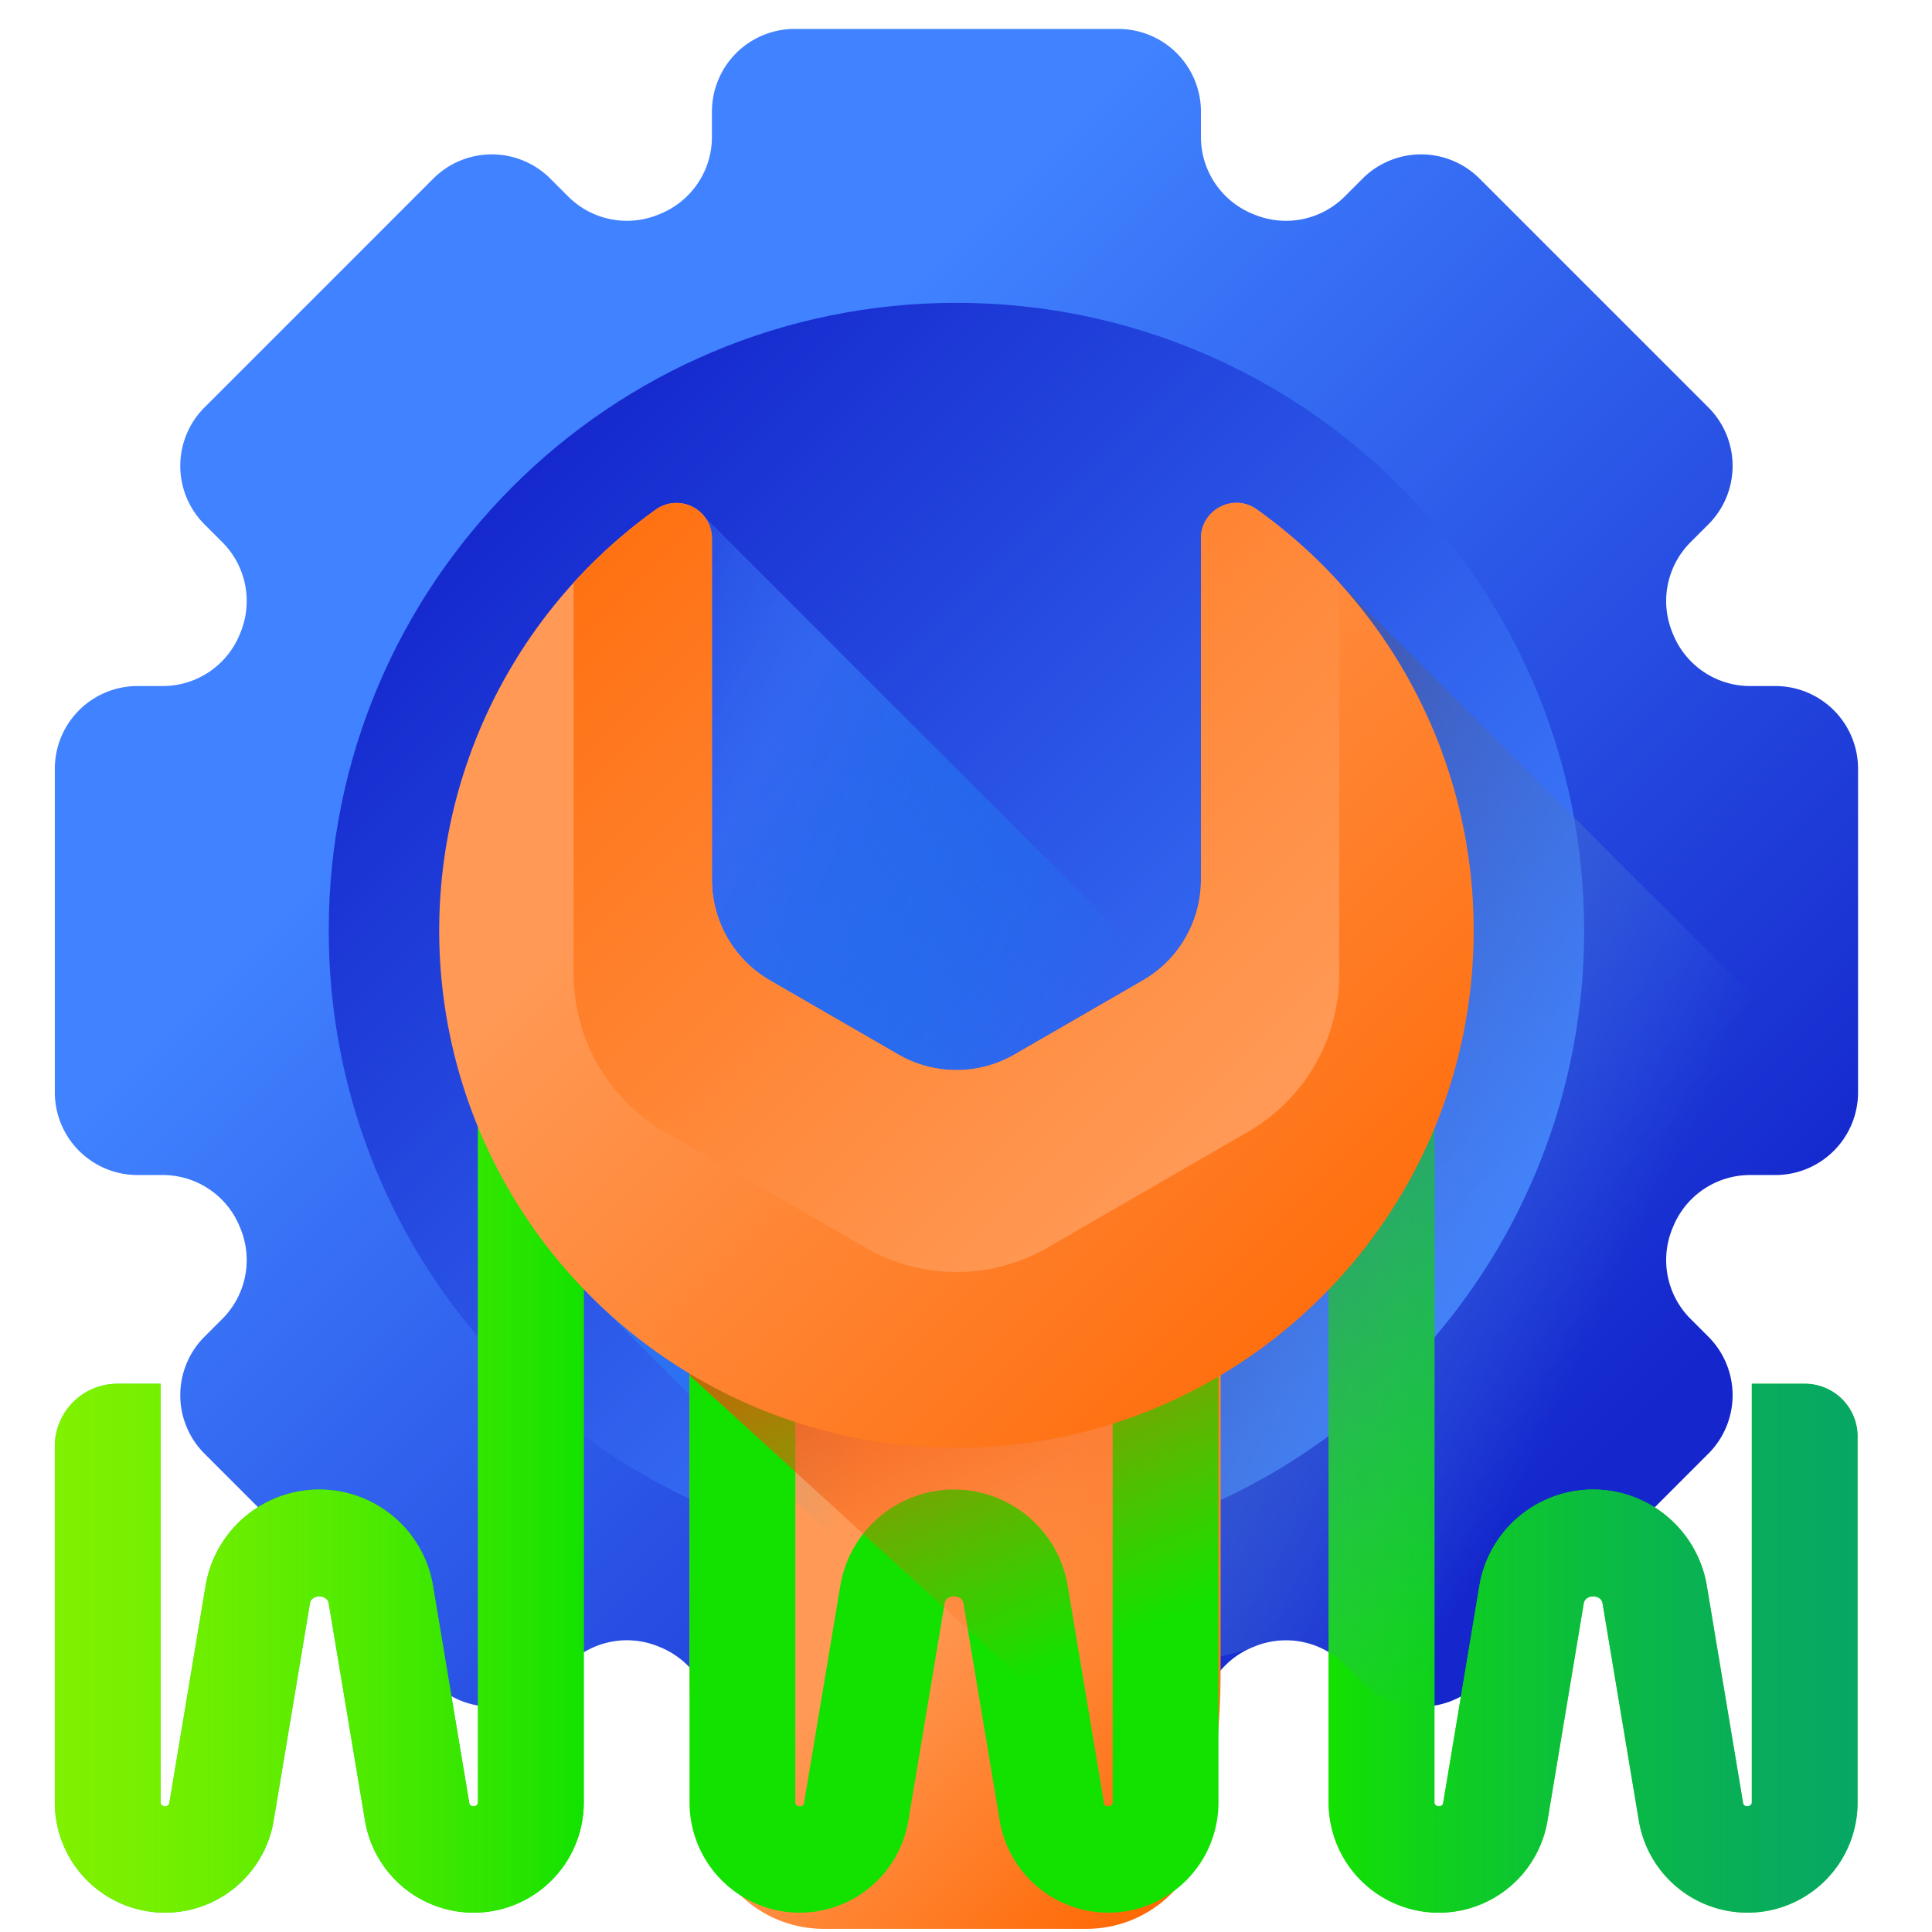
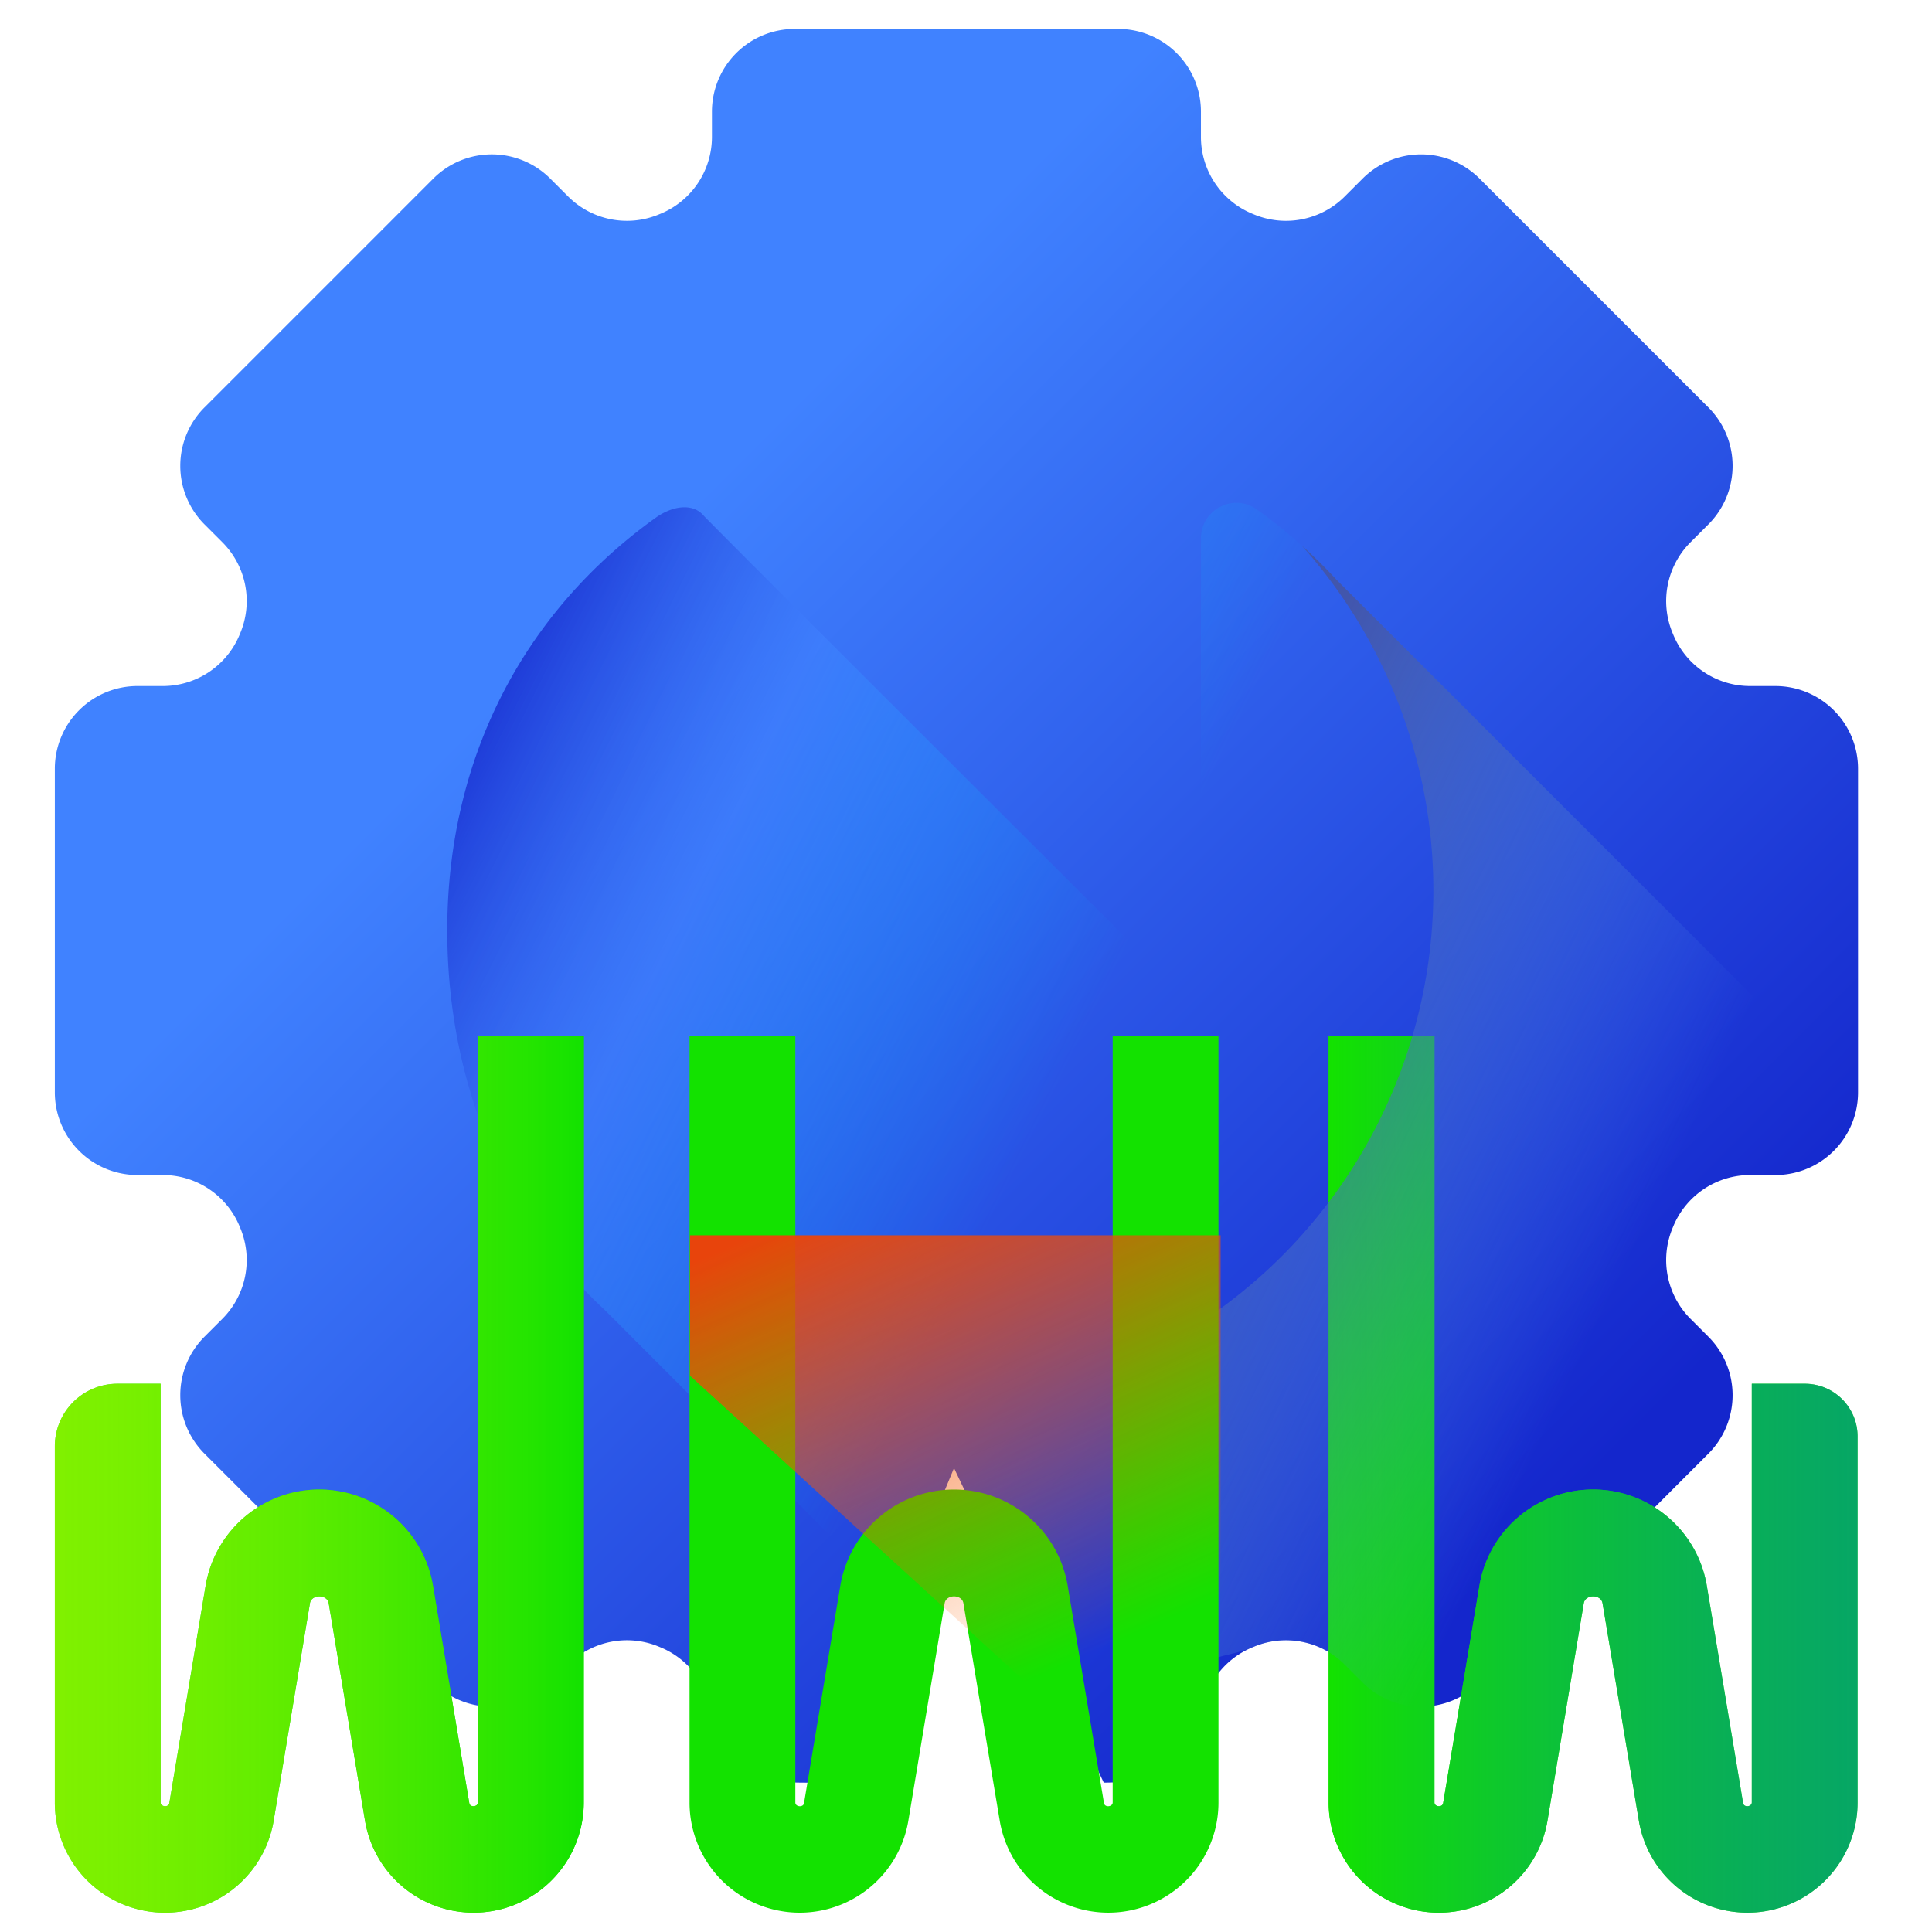
<svg xmlns="http://www.w3.org/2000/svg" xmlns:xlink="http://www.w3.org/1999/xlink" id="web-admin_icon" preserveAspectRatio="xMidYMid meet" width="1000" height="1000" viewBox="0 0 1000 1000">
  <defs>
    <style>.cls-1{fill:url(#linear-gradient);}.cls-2{fill:url(#linear-gradient-2);}.cls-3{fill:#13e200;}.cls-4{fill:url(#linear-gradient-3);}.cls-5{fill:url(#linear-gradient-4);}.cls-6{fill:url(#linear-gradient-5);}.cls-7{fill:url(#linear-gradient-6);}.cls-8{fill:url(#linear-gradient-7);}.cls-9{fill:url(#linear-gradient-8);}.cls-10{fill:url(#linear-gradient-9);}.cls-11{fill:url(#linear-gradient-10);}</style>
    <linearGradient id="linear-gradient" x1="-1916.858" y1="800.562" x2="-1433.132" y2="316.837" gradientTransform="matrix(1.004, 0, 0, -1.004, 2239.992, 1105.914)" gradientUnits="userSpaceOnUse">
      <stop offset="0" stop-color="#4082ff" />
      <stop offset="1" stop-color="#1426cc" />
    </linearGradient>
    <linearGradient id="linear-gradient-2" x1="-1530.391" y1="414.095" x2="-1980.152" y2="863.857" xlink:href="#linear-gradient" />
    <linearGradient id="linear-gradient-3" x1="687.715" y1="763.11" x2="961.487" y2="763.11" gradientUnits="userSpaceOnUse">
      <stop offset="0" stop-color="#13e200" />
      <stop offset="1" stop-color="#00879b" stop-opacity="0.65" />
    </linearGradient>
    <linearGradient id="linear-gradient-4" x1="-1410.604" y1="412.016" x2="-1662.191" y2="533.347" gradientTransform="matrix(1.004, 0, 0, -1.004, 2239.992, 1105.914)" gradientUnits="userSpaceOnUse">
      <stop offset="0" stop-color="#4c8df1" stop-opacity="0" />
      <stop offset="0.563" stop-color="#466cc8" stop-opacity="0.563" />
      <stop offset="1" stop-color="#4256ac" />
    </linearGradient>
    <linearGradient id="linear-gradient-5" x1="-1747.305" y1="284.981" x2="-1601.881" y2="139.557" gradientTransform="matrix(1.004, 0, 0, -1.004, 2239.992, 1105.914)" gradientUnits="userSpaceOnUse">
      <stop offset="0" stop-color="#f95" />
      <stop offset="1" stop-color="#f60" />
    </linearGradient>
    <linearGradient id="linear-gradient-6" x1="-1689.336" y1="534.214" x2="-2026.403" y2="701.794" gradientTransform="matrix(1.004, 0, 0, -1.004, 2239.992, 1105.914)" gradientUnits="userSpaceOnUse">
      <stop offset="0" stop-color="#00b8ff" stop-opacity="0" />
      <stop offset="0.563" stop-color="#4082ff" stop-opacity="0.56" />
      <stop offset="1" stop-color="#1426cc" />
    </linearGradient>
    <linearGradient id="linear-gradient-7" x1="28.381" y1="763.109" x2="302.152" y2="763.109" gradientUnits="userSpaceOnUse">
      <stop offset="0" stop-color="#bbf900" stop-opacity="0.65" />
      <stop offset="1" stop-color="#13e200" />
    </linearGradient>
    <linearGradient id="linear-gradient-8" x1="-1660.913" y1="252.454" x2="-1768.962" y2="496.991" gradientTransform="matrix(1.004, 0, 0, -1.004, 2239.992, 1105.914)" gradientUnits="userSpaceOnUse">
      <stop offset="0" stop-color="#f60" stop-opacity="0" />
      <stop offset="1" stop-color="#e8440c" />
    </linearGradient>
    <linearGradient id="linear-gradient-9" x1="-1835.82" y1="719.453" x2="-1487.597" y2="371.232" xlink:href="#linear-gradient-5" />
    <linearGradient id="linear-gradient-10" x1="-1590.078" y1="532.998" x2="-1984.88" y2="927.8" xlink:href="#linear-gradient-5" />
  </defs>
  <path class="cls-1" d="M961.722,565.39V397.904a42.808,42.808,0,0,0-42.809-42.809H905.692A43.02,43.02,0,0,1,866.01,328.337c-.074-.178-.147-.356-.221-.533a43.037,43.037,0,0,1,9.117-47.038l9.348-9.348a42.809,42.809,0,0,0,0-60.541L765.822,92.446a42.809,42.809,0,0,0-60.541,0l-9.348,9.348a43.037,43.037,0,0,1-47.038,9.117c-.178-.074-.356-.147-.533-.221a43.02,43.02,0,0,1-26.759-39.682V57.786A42.81,42.81,0,0,0,578.793,14.976H411.307a42.808,42.808,0,0,0-42.809,42.809V71.005a43.02,43.02,0,0,1-26.759,39.682c-.178.074-.356.147-.533.221a43.037,43.037,0,0,1-47.038-9.117l-9.348-9.348a42.809,42.809,0,0,0-60.541,0L105.849,210.875a42.809,42.809,0,0,0,0,60.541l9.348,9.348a43.037,43.037,0,0,1,9.117,47.038c-.074.178-.147.356-.221.533A43.02,43.02,0,0,1,84.41,355.093H71.189a42.808,42.808,0,0,0-42.809,42.809v167.486a42.808,42.808,0,0,0,42.809,42.809H84.41a43.02,43.02,0,0,1,39.682,26.759c.074.178.147.356.221.533a43.037,43.037,0,0,1-9.117,47.038l-9.348,9.348a42.809,42.809,0,0,0,0,60.541L224.28,870.846a42.809,42.809,0,0,0,60.541,0l9.348-9.348a43.037,43.037,0,0,1,47.038-9.117c.178.074.356.147.533.221a43.02,43.02,0,0,1,26.759,39.682l9.278,8.245c0,23.643,25.021,22.166,48.664,22.166l67.353-162.831,77.522,162.831c23.643,0,40.903-6.504,40.903-30.147l9.385-.264a43.02,43.02,0,0,1,26.759-39.682c.178-.074.356-.147.533-.221a43.037,43.037,0,0,1,47.038,9.117l9.348,9.348a42.809,42.809,0,0,0,60.541,0L884.251,752.415a42.809,42.809,0,0,0,0-60.541l-9.348-9.348a43.037,43.037,0,0,1-9.117-47.038c.074-.178.147-.356.221-.533A43.02,43.02,0,0,1,905.69,608.197h13.221A42.807,42.807,0,0,0,961.722,565.39Z" />
-   <path class="cls-2" d="M495.051,156.745c179.438,0,324.902,145.463,324.902,324.902,0,166.67-125.499,304.029-287.154,322.732-12.384,1.433-26.238-40.855-39.006-40.855-15.282,0-29.059,41.97-43.779,39.928C291.891,781.525,170.15,645.803,170.15,481.646,170.15,302.208,315.613,156.745,495.051,156.745Z" />
  <path class="cls-3" d="M906.732,932.969c-.027,2.3-4.079,2.71-4.49.356L883.462,820.859a59.669,59.669,0,0,0-117.722,0L746.959,933.352c-.411,2.327-4.517,1.916-4.49-.383V536.223H687.715V932.969a57.018,57.018,0,0,0,113.26,9.39l18.781-112.493c.794-4.764,8.925-4.764,9.719,0l18.781,112.465a57.001,57.001,0,0,0,113.232-9.363V743.494a27.271,27.271,0,0,0-27.271-27.271H906.732Z" />
  <path class="cls-4" d="M906.732,932.969c-.027,2.3-4.079,2.71-4.49.356L883.462,820.859a59.669,59.669,0,0,0-117.722,0L746.959,933.352c-.411,2.327-4.517,1.916-4.49-.383V536.223H687.715V932.969a57.018,57.018,0,0,0,113.26,9.39l18.781-112.493c.794-4.764,8.925-4.764,9.719,0l18.781,112.465a57.001,57.001,0,0,0,113.232-9.363V743.494a27.271,27.271,0,0,0-27.271-27.271H906.732Z" />
  <path class="cls-5" d="M884.251,691.876l-9.348-9.348a43.037,43.037,0,0,1-9.117-47.038c.074-.178.147-.356.221-.533A43.02,43.02,0,0,1,905.69,608.199h13.221a42.815,42.815,0,0,0,42.584-38.401l-269.71-269.712q-8.573-9.293-17.981-17.689a267.762,267.762,0,0,1-73.053,414.367V922.208a42.739,42.739,0,0,0,20.853-36.7V872.287c0-17.444,10.64-13.011,26.759-19.682.178-.074.356-.147.533-.221a43.037,43.037,0,0,1,47.038,9.117l9.348,9.348a42.809,42.809,0,0,0,60.541,0L884.253,752.418a42.807,42.807,0,0,0-.002-60.541Z" />
-   <path class="cls-6" d="M622.696,948.665c6.053-33.882,9.097-50.703,9.097-85.1V702.02H356.907V863.568c0,34.396,3.044,51.217,9.097,85.1,5.133,28.74,30.638,49.711,60.456,49.711H562.239C592.057,998.378,617.562,977.408,622.696,948.665Z" />
  <path class="cls-7" d="M961.487,569.768a42.802,42.802,0,0,1-42.576,38.425H905.686a43.015,43.015,0,0,0-39.676,26.765c-.084.188-.147.354-.229.542a43.063,43.063,0,0,0,9.117,47.04l9.365,9.346a42.819,42.819,0,0,1,0,60.537L765.818,870.846a42.783,42.783,0,0,1-60.537,0l-9.346-9.346a43.059,43.059,0,0,0-47.04-9.117c-.188.084-.354.147-.542.229a43.006,43.006,0,0,0-26.743,39.676v13.225a42.801,42.801,0,0,1-38.654,42.597L313.003,678.033c-52.589-48.75-81.355-118.403-81.5-195.899C231.337,392.122,271.43,316.608,339.435,267.94c8.428-6.029,19.128-7.885,24.907-.918,1.919,2.336,232.446,232.466,235.053,234.97a60.094,60.094,0,0,0,22.216-46.623V278.641c0-14.852,16.814-23.614,28.913-14.977a269.935,269.935,0,0,1,41.262,36.422Z" />
  <path class="cls-3" d="M575.924,932.969c-.027,2.3-4.079,2.71-4.49.356L552.654,820.859a59.669,59.669,0,0,0-117.722,0L416.151,933.352c-.411,2.327-4.517,1.916-4.49-.383V536.223H356.907V932.969a57.018,57.018,0,0,0,113.26,9.39l18.781-112.493c.794-4.764,8.925-4.764,9.719,0l18.781,112.465a57.001,57.001,0,0,0,113.232-9.363V536.223H575.924Z" />
  <path class="cls-3" d="M247.398,932.969c-.027,2.3-4.079,2.71-4.49.356L224.127,820.859a59.669,59.669,0,0,0-117.722,0L87.625,933.352c-.411,2.327-4.517,1.916-4.49-.383V716.223H60.772a32.392,32.392,0,0,0-32.392,32.392V932.969a57.018,57.018,0,0,0,113.26,9.39l18.781-112.493c.794-4.764,8.925-4.764,9.719,0L188.92,942.332a57.001,57.001,0,0,0,113.232-9.363V536.223H247.398Z" />
  <path class="cls-8" d="M247.398,932.969c-.027,2.3-4.079,2.71-4.49.356L224.127,820.859a59.669,59.669,0,0,0-117.722,0L87.625,933.352c-.411,2.327-4.517,1.916-4.49-.383V716.223H60.772a32.392,32.392,0,0,0-32.392,32.392V932.969a57.018,57.018,0,0,0,113.26,9.39l18.781-112.493c.794-4.764,8.925-4.764,9.719,0L188.92,942.332a57.001,57.001,0,0,0,113.232-9.363V536.223H247.398Z" />
  <path class="cls-9" d="M357.15,712.077,623.373,955.082c5.584-32.555,8.42-48.014,8.42-81.029V639.375H357.15Z" />
-   <path class="cls-10" d="M762.772,481.646c0,147.857-119.862,267.719-267.717,267.721A267.735,267.735,0,0,1,339.439,263.774a18.35,18.35,0,0,1,29.055,14.883V455.363a60.155,60.155,0,0,0,30.076,52.096L464.974,545.8a60.152,60.152,0,0,0,60.159,0l66.403-38.341a60.155,60.155,0,0,0,30.076-52.096V278.651c0-14.866,16.818-23.62,28.915-14.979A267.368,267.368,0,0,1,762.772,481.646Z" />
-   <path class="cls-11" d="M296.926,504.197a94.174,94.174,0,0,0,47.083,81.555l103.953,60.02a94.174,94.174,0,0,0,94.177,0l103.953-60.02a94.169,94.169,0,0,0,47.083-81.555V301.621a269.012,269.012,0,0,0-42.652-37.947c-12.095-8.643-28.915.114-28.915,14.979V455.365a60.155,60.155,0,0,1-30.076,52.096l-66.403,38.341a60.153,60.153,0,0,1-60.159,0l-66.403-38.341a60.155,60.155,0,0,1-30.076-52.096V278.659a18.349,18.349,0,0,0-29.056-14.883,269.217,269.217,0,0,0-42.511,37.845V504.197Z" />
</svg>